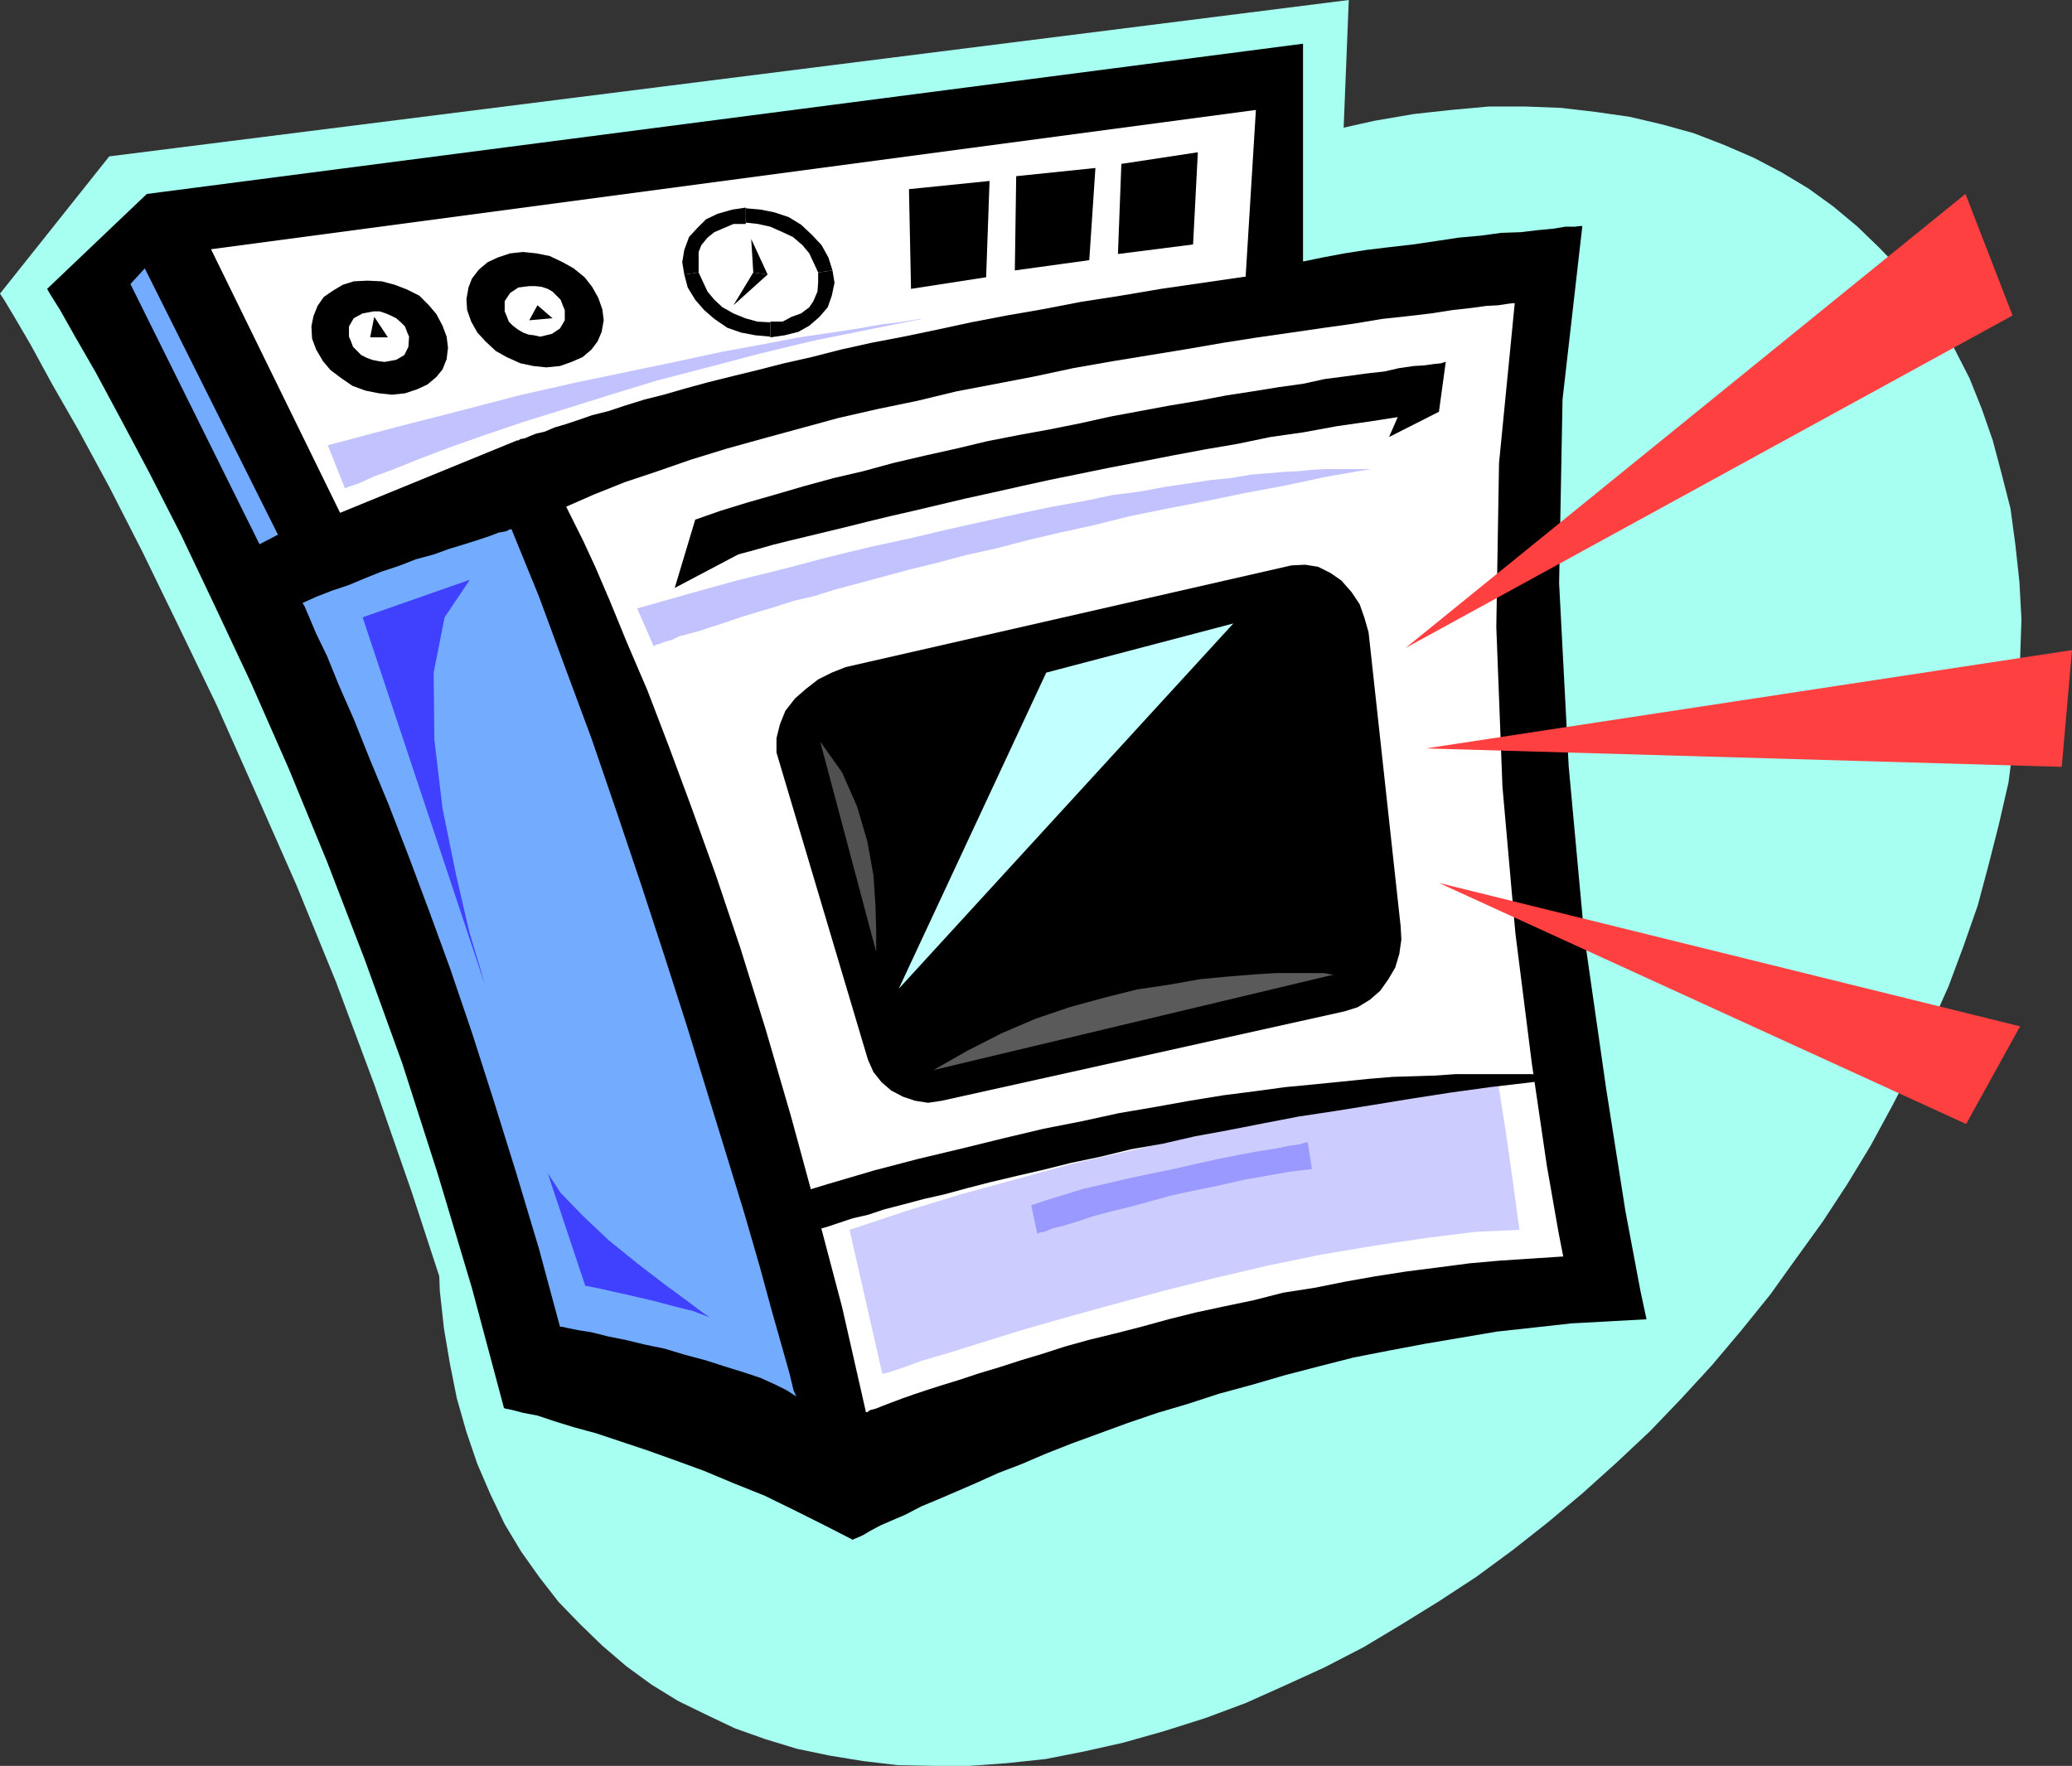
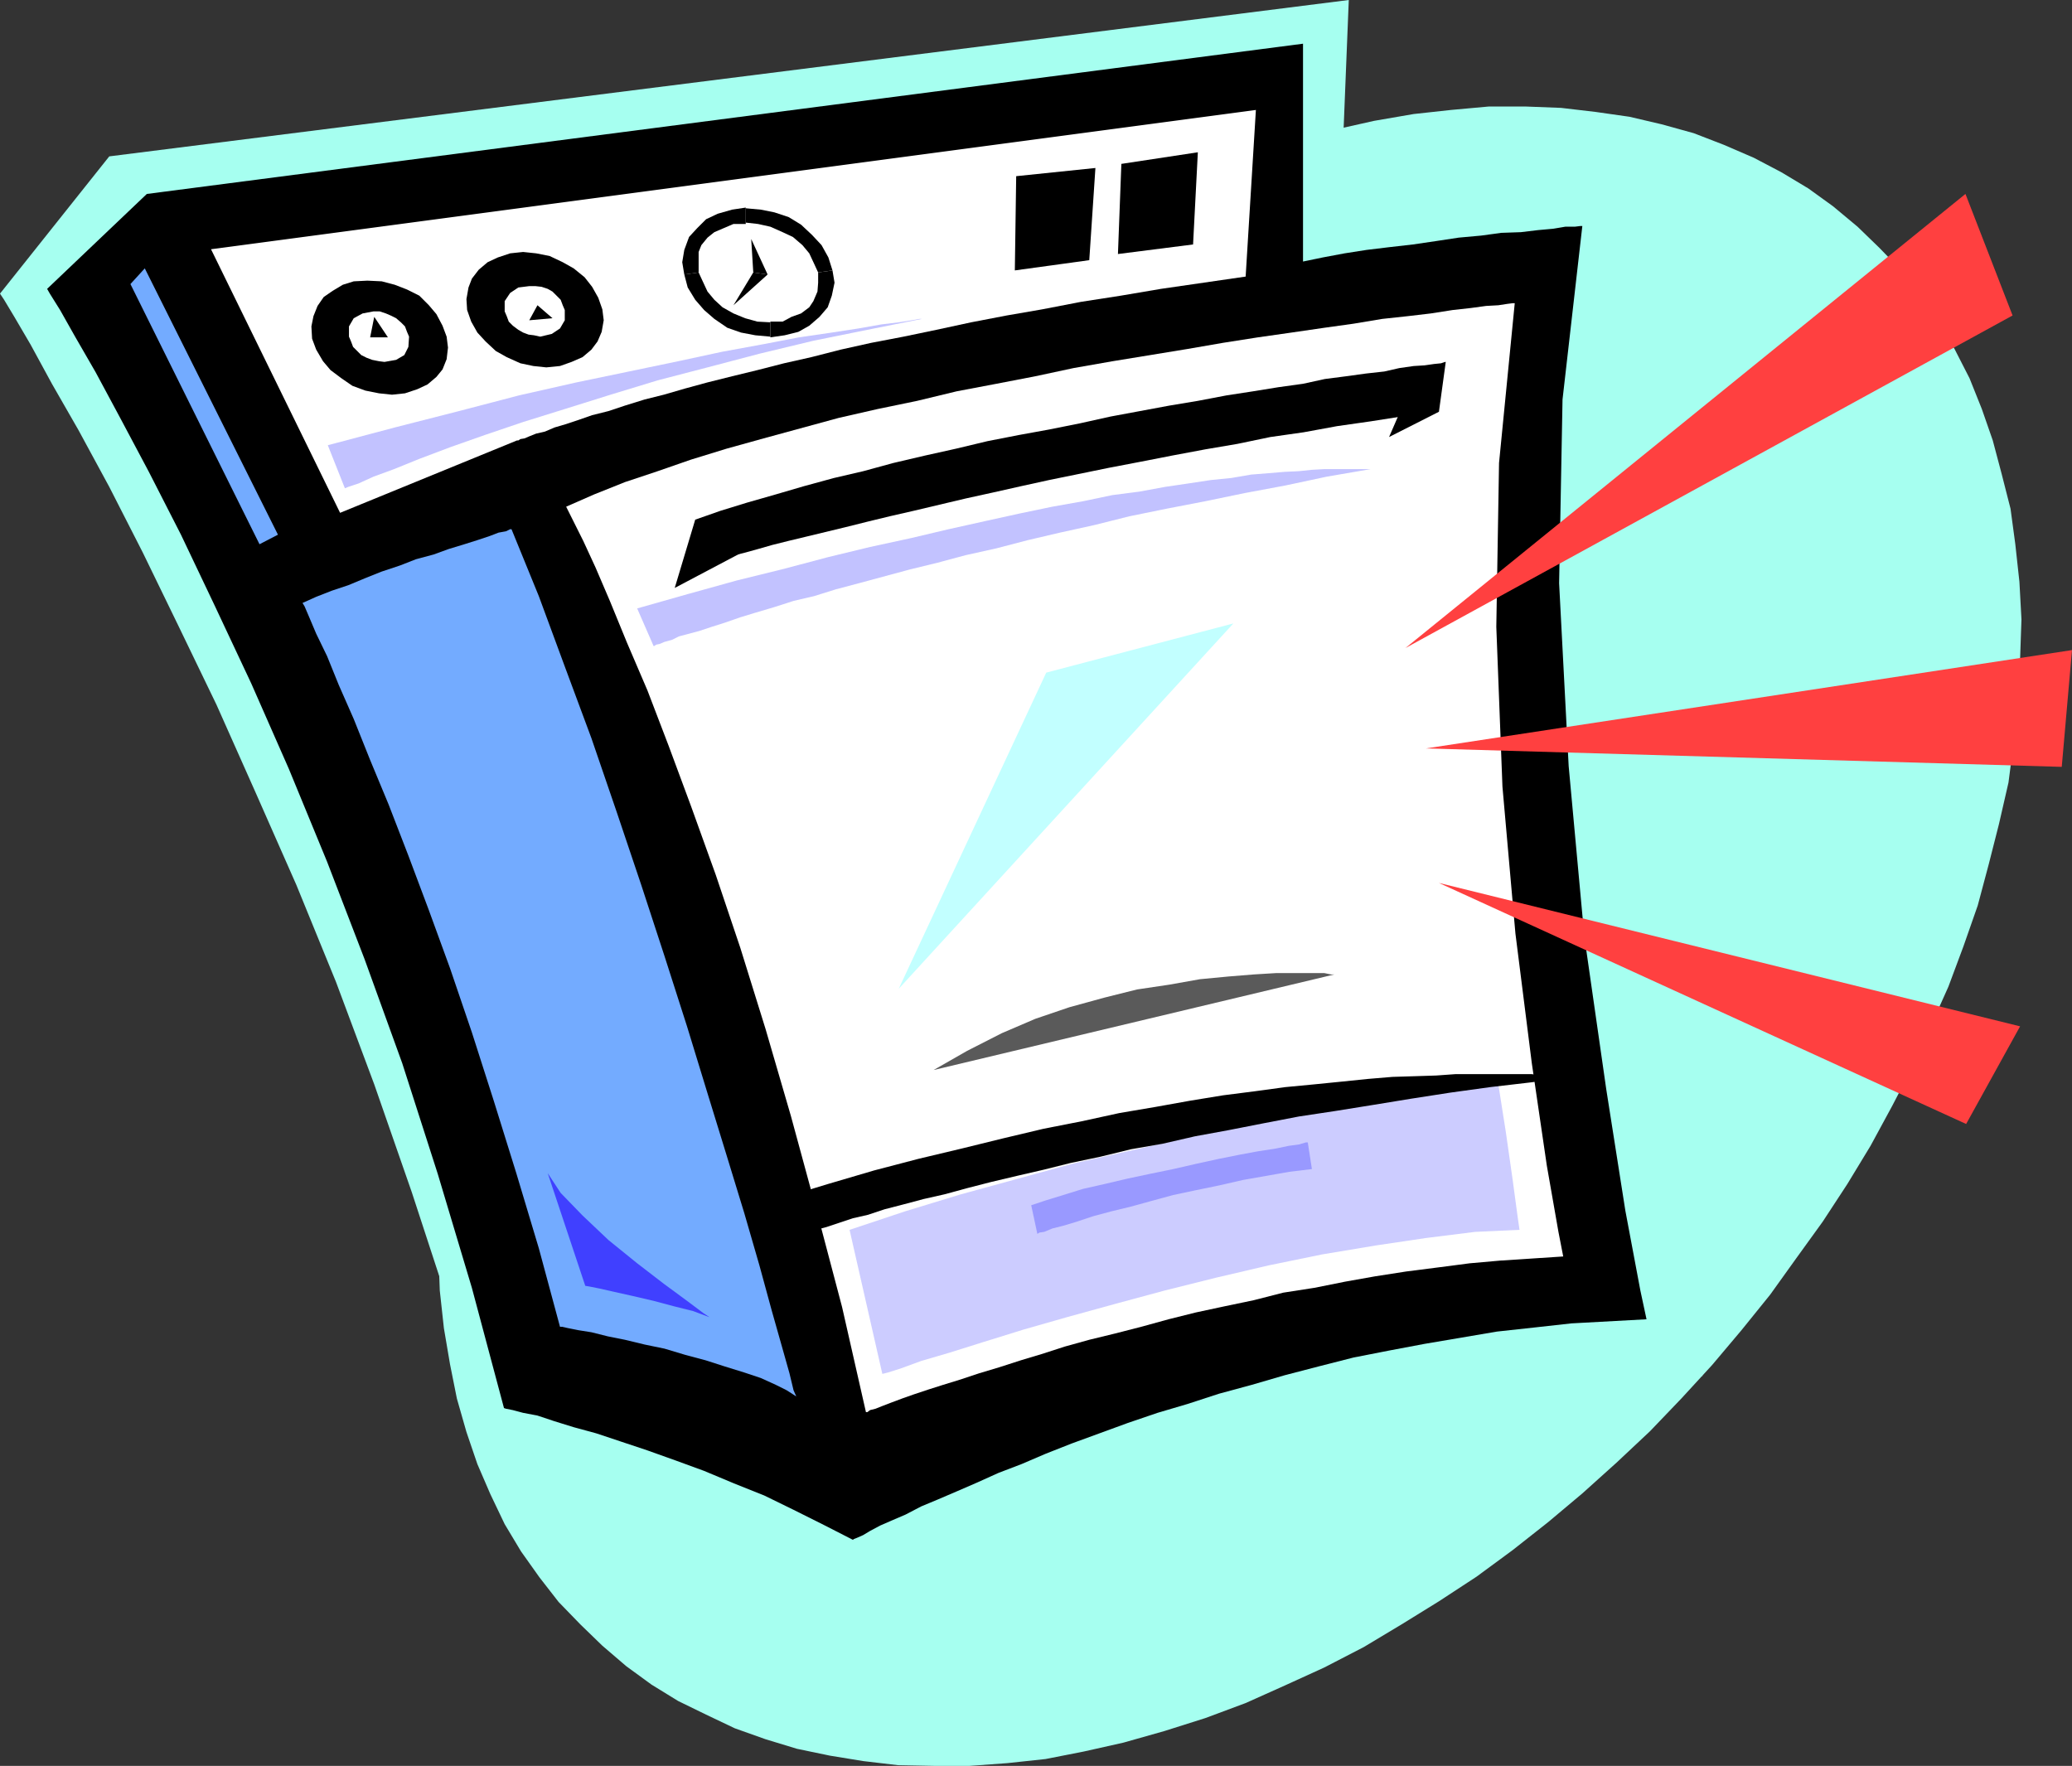
<svg xmlns="http://www.w3.org/2000/svg" xmlns:ns1="http://sodipodi.sourceforge.net/DTD/sodipodi-0.dtd" xmlns:ns2="http://www.inkscape.org/namespaces/inkscape" version="1.0" width="129.724mm" height="110.569mm" id="svg40" ns1:docname="Stove 2.wmf">
  <rect width="100%" height="100%" fill="#333333" stroke="none" />
  <ns1:namedview id="namedview40" pagecolor="#ffffff" bordercolor="#000000" borderopacity="0.25" ns2:showpageshadow="2" ns2:pageopacity="0.0" ns2:pagecheckerboard="0" ns2:deskcolor="#d1d1d1" ns2:document-units="mm" />
  <defs id="defs1">
    <pattern id="WMFhbasepattern" patternUnits="userSpaceOnUse" width="6" height="6" x="0" y="0" />
  </defs>
  <path style="fill:#a6fff0;fill-opacity:1;fill-rule:evenodd;stroke:none" d="m 319.16,0 -2.424,60.438 5.01,-0.97 5.333,-0.97 5.494,-0.97 5.818,-0.808 5.818,-0.97 5.979,-0.646 5.494,-0.646 5.494,-0.485 5.333,-0.485 4.848,-0.485 4.363,-0.485 3.555,-0.323 3.232,-0.485 h 2.262 l 1.616,-0.323 h 0.485 l -5.171,43.47 -0.97,45.894 2.424,46.056 4.202,42.986 5.171,38.138 5.01,30.381 4.04,20.2 1.293,7.11 -9.373,0.323 -9.373,0.646 -9.373,0.808 -9.211,0.646 -9.211,0.97 -9.05,1.293 -8.888,1.454 -8.888,1.131 -8.726,1.454 -8.403,1.778 -8.403,1.616 -8.242,1.616 -7.595,1.778 -7.757,1.616 -7.434,1.939 -7.11,1.778 -6.949,1.939 -6.464,1.616 -5.979,1.616 -5.818,1.778 -5.333,1.616 -5.01,1.454 -4.848,1.454 -4.363,1.454 -3.555,1.293 -3.717,1.131 -2.909,0.97 -2.262,0.646 -1.939,0.808 -1.293,0.485 -0.97,0.485 h -0.162 l -7.272,-3.878 -7.595,-3.555 -7.757,-3.394 -7.757,-2.909 -7.595,-2.909 -7.595,-2.424 -7.11,-2.101 -7.11,-1.939 -6.141,-1.778 -6.141,-1.131 -5.333,-1.293 -4.525,-0.808 -3.555,-0.808 -2.747,-0.485 -1.778,-0.485 h -0.485 L 106.009,308.333 97.445,282.154 88.557,256.621 79.507,232.381 70.134,209.434 60.438,187.456 51.227,166.771 42.178,148.026 33.774,130.734 25.856,115.221 18.584,101.808 12.282,90.819 7.272,81.608 3.394,74.982 0.97,70.942 0,69.488 25.856,37.006 Z" id="path1" />
  <path style="fill:#a6fff0;fill-opacity:1;fill-rule:evenodd;stroke:none" d="m 275.528,409.656 9.696,-3.07 9.534,-3.555 9.373,-4.202 9.211,-4.202 9.373,-4.848 8.888,-5.333 8.888,-5.494 8.888,-5.818 8.565,-6.302 8.403,-6.626 8.08,-6.787 8.08,-7.272 7.918,-7.434 7.434,-7.757 7.272,-7.918 6.949,-8.242 6.787,-8.403 6.141,-8.565 6.302,-8.726 5.818,-8.888 5.494,-9.05 5.171,-9.534 4.686,-9.05 4.363,-9.696 4.202,-9.373 3.555,-9.534 3.394,-9.696 2.586,-9.696 2.424,-9.534 2.262,-9.858 1.293,-10.019 0.97,-9.534 0.485,-9.696 0.323,-9.373 -0.485,-8.888 -0.97,-8.888 -1.131,-8.403 -2.101,-8.242 -2.101,-7.918 -2.586,-7.434 -2.909,-7.272 -3.555,-6.949 -4.04,-6.464 -4.04,-6.302 -4.525,-5.818 -5.171,-5.333 -5.171,-5.01 -5.818,-4.848 -5.818,-4.202 -6.464,-3.878 -6.464,-3.394 -7.11,-3.07 -7.11,-2.747 -7.595,-2.101 -7.595,-1.778 -7.918,-1.131 -8.242,-0.97 -8.403,-0.323 h -8.726 l -8.888,0.808 -8.888,0.97 -9.373,1.616 -9.373,2.101 -9.696,2.747 -9.534,3.07 -9.696,3.717 -9.373,4.04 -9.211,4.363 -9.373,4.848 -8.888,5.171 -8.726,5.656 -8.888,5.656 -8.403,6.302 -8.403,6.787 -8.242,6.626 -7.918,7.272 -7.918,7.434 -7.434,7.757 -7.272,7.918 -6.949,8.242 -6.787,8.403 -6.302,8.565 -6.141,8.726 -5.818,9.05 -5.656,9.05 -5.01,9.373 -4.848,9.211 -4.202,9.534 -4.202,9.534 -3.555,9.534 -3.394,9.696 -2.747,9.534 -2.262,9.696 -2.262,9.858 -1.454,9.858 -0.97,9.696 -0.485,9.534 v 9.373 l 0.323,8.888 0.97,8.888 1.454,8.565 1.616,8.08 2.262,7.918 2.586,7.595 3.07,7.11 3.394,7.11 3.878,6.464 4.363,6.141 4.525,5.818 5.171,5.333 5.171,5.01 5.656,4.848 5.979,4.363 6.302,3.878 6.626,3.232 6.787,3.232 7.272,2.586 7.434,2.262 7.757,1.616 7.918,1.293 8.242,0.97 8.403,0.162 h 8.565 l 8.888,-0.646 9.05,-0.97 9.05,-1.778 9.373,-2.101 z" id="path2" />
  <path style="fill:#000000;fill-opacity:1;fill-rule:evenodd;stroke:none" d="m 308.332,10.342 v 51.55 l 4.686,-0.97 5.171,-0.97 5.171,-0.808 5.333,-0.646 5.656,-0.646 5.494,-0.808 5.333,-0.808 5.333,-0.485 4.686,-0.646 4.686,-0.162 4.04,-0.485 3.555,-0.323 2.909,-0.485 h 2.262 l 1.293,-0.162 h 0.485 l -4.686,41.046 -0.808,43.47 2.262,43.309 3.717,40.4 5.171,36.037 4.525,28.765 3.555,18.907 1.454,6.787 -8.888,0.485 -8.888,0.485 -8.726,0.97 -8.888,0.97 -8.565,1.454 -8.565,1.454 -8.565,1.616 -8.242,1.616 -8.242,2.101 -8.08,2.101 -7.757,2.262 -7.757,2.101 -7.434,2.424 -7.11,2.101 -7.11,2.424 -6.626,2.424 -6.626,2.424 -6.141,2.424 -5.656,2.424 -5.494,2.101 -5.01,2.262 -4.848,2.101 -4.525,1.939 -3.878,1.616 -3.717,1.939 -3.394,1.454 -2.586,1.131 -2.424,1.293 -1.616,0.97 -1.454,0.646 -0.808,0.323 -0.162,0.162 -6.949,-3.555 -7.11,-3.555 -6.949,-3.394 -7.272,-2.909 -6.949,-2.909 -6.626,-2.424 -6.787,-2.424 -6.302,-2.101 -5.818,-1.939 -5.333,-1.454 -4.686,-1.454 -3.878,-1.293 -3.394,-0.646 -2.424,-0.646 -1.616,-0.323 -0.485,-0.162 -7.595,-28.442 -8.08,-26.987 -8.403,-26.179 -8.888,-24.563 -8.888,-23.109 -9.05,-21.978 -8.888,-20.2 -8.726,-18.584 -7.918,-16.645 -7.595,-14.867 -6.787,-12.766 -5.818,-10.827 -4.848,-8.403 -3.555,-6.302 -2.424,-3.878 -0.646,-1.131 23.594,-22.462 z" id="path3" />
  <path style="fill:#ffffff;fill-opacity:1;fill-rule:evenodd;stroke:none" d="m 204.909,334.189 h 0.323 l 0.646,-0.485 1.293,-0.323 1.616,-0.646 2.101,-0.808 2.586,-0.97 2.747,-0.97 3.394,-1.131 3.555,-1.131 4.202,-1.293 4.363,-1.454 4.848,-1.454 5.01,-1.616 4.848,-1.454 5.494,-1.778 5.818,-1.616 5.979,-1.454 6.302,-1.616 6.464,-1.778 6.464,-1.616 6.787,-1.454 6.949,-1.454 6.949,-1.778 7.272,-1.131 7.272,-1.454 7.272,-1.293 7.272,-1.131 7.595,-0.97 7.434,-0.97 7.272,-0.646 7.434,-0.485 7.434,-0.485 -1.131,-5.818 -2.747,-15.675 -3.555,-24.24 -3.878,-30.704 -3.07,-34.744 -1.454,-37.814 0.646,-38.784 3.717,-37.814 h -0.485 l -1.293,0.162 -2.101,0.323 -2.909,0.162 -3.555,0.485 -4.363,0.485 -5.171,0.808 -5.494,0.646 -5.979,0.646 -6.787,1.131 -6.949,0.97 -7.757,1.131 -7.918,1.131 -8.242,1.293 -8.403,1.454 -8.888,1.454 -8.888,1.454 -9.211,1.616 -9.05,1.939 -9.211,1.778 -9.373,1.778 -9.373,2.262 -9.373,1.939 -9.211,2.101 -8.888,2.424 -8.888,2.424 -8.726,2.424 -8.403,2.586 -7.918,2.747 -7.757,2.586 -7.272,2.909 -6.626,2.909 0.485,0.97 1.293,2.586 2.262,4.525 2.909,6.302 3.394,7.918 4.04,9.858 4.848,11.312 5.01,13.09 5.333,14.382 5.818,16.16 5.818,17.291 5.979,19.23 5.979,20.523 5.979,21.978 6.141,23.27 z" id="path4" />
  <path style="fill:#ffffff;fill-opacity:1;fill-rule:evenodd;stroke:none" d="m 49.934,58.984 30.542,62.378 41.854,-17.13 h 0.323 l 0.485,-0.323 0.97,-0.162 1.131,-0.485 1.616,-0.646 2.101,-0.485 2.262,-0.97 2.747,-0.808 2.909,-0.97 3.232,-1.131 3.878,-0.97 3.878,-1.293 4.686,-1.454 4.525,-1.131 5.01,-1.454 5.333,-1.454 5.818,-1.454 5.979,-1.454 6.302,-1.616 6.464,-1.454 6.949,-1.778 7.272,-1.616 7.595,-1.454 7.757,-1.616 8.242,-1.778 8.403,-1.616 8.403,-1.454 9.211,-1.778 9.373,-1.454 9.534,-1.616 10.019,-1.454 10.019,-1.454 2.424,-39.43 z" id="path5" />
  <path style="fill:#73abff;fill-opacity:1;fill-rule:evenodd;stroke:none" d="m 121.038,125.24 h -0.323 l -0.97,0.485 -1.778,0.323 -2.101,0.808 -2.909,0.97 -3.07,0.97 -3.717,1.131 -3.555,1.293 -4.202,1.131 -3.717,1.454 -4.363,1.454 -4.04,1.616 -3.878,1.616 -3.878,1.293 -3.717,1.454 -3.232,1.454 0.485,0.808 0.97,2.262 1.778,4.202 2.586,5.333 2.747,6.787 3.555,8.08 3.878,9.696 4.363,10.504 4.686,12.12 4.848,12.928 5.01,13.736 5.171,15.19 5.171,16.16 5.333,17.13 5.333,17.776 5.01,18.584 h 0.485 l 1.454,0.323 2.424,0.485 3.07,0.485 3.878,0.97 4.04,0.808 4.686,1.131 4.686,0.97 4.848,1.454 4.848,1.293 4.525,1.454 4.686,1.454 3.878,1.293 3.555,1.616 2.586,1.293 2.262,1.454 -0.646,-1.454 -0.97,-4.04 -1.778,-6.302 -2.424,-8.565 -2.909,-10.666 -3.555,-12.282 -4.202,-13.736 -4.525,-14.706 -4.848,-15.837 -5.333,-16.645 -5.494,-16.806 -5.818,-17.291 -5.979,-17.453 -6.302,-16.968 -6.141,-16.645 z" id="path6" />
-   <path style="fill:#000000;fill-opacity:1;fill-rule:evenodd;stroke:none" d="m 318.19,239.33 3.07,-0.97 2.909,-1.778 2.424,-2.101 1.939,-2.747 1.616,-2.747 0.97,-3.232 0.485,-3.394 -0.162,-3.07 -7.595,-69.65 -0.97,-3.394 -1.131,-3.232 -1.939,-2.909 -2.424,-2.747 -2.586,-1.778 -2.909,-1.454 -3.07,-0.485 -3.232,0.162 -105.525,24.078 -3.232,1.293 -3.232,1.616 -2.909,2.262 -2.586,2.262 -2.262,2.909 -1.293,3.232 -0.808,3.232 v 3.394 l 20.685,69.488 0.97,3.232 1.293,2.909 1.939,2.424 2.262,1.939 2.747,1.454 2.909,0.97 3.07,0.485 3.232,-0.485 z" id="path7" />
  <path style="fill:#ccccff;fill-opacity:1;fill-rule:evenodd;stroke:none" d="m 201.03,291.042 7.757,34.098 1.293,-0.323 3.07,-0.97 4.848,-1.778 6.626,-1.939 8.242,-2.586 9.373,-2.909 10.181,-2.909 11.15,-3.07 11.958,-3.232 12.282,-3.07 12.443,-2.909 12.605,-2.586 12.605,-2.101 11.958,-1.778 11.635,-1.454 10.504,-0.485 -0.485,-3.394 -1.131,-8.403 -1.616,-11.312 -1.778,-11.312 -0.97,0.323 -2.909,0.162 -4.363,0.646 -6.302,0.808 -7.434,1.131 -8.726,1.454 -9.534,1.778 -10.827,1.778 -11.635,2.262 -12.282,2.586 -12.766,2.909 -12.928,2.909 -12.928,3.555 -13.574,3.717 -13.251,4.04 z" id="path8" />
-   <path style="fill:#4040ff;fill-opacity:1;fill-rule:evenodd;stroke:none" d="m 111.181,137.198 -25.371,8.888 28.926,86.941 -0.97,-3.394 -2.747,-9.211 -3.07,-13.251 -3.232,-15.837 -1.939,-16.322 -0.162,-15.837 2.586,-13.09 z" id="path9" />
  <path style="fill:#4040ff;fill-opacity:1;fill-rule:evenodd;stroke:none" d="m 129.603,277.629 8.888,26.664 0.97,0.162 2.424,0.485 3.555,0.808 4.363,0.97 4.848,1.131 4.848,1.293 4.525,1.131 3.878,1.454 -1.454,-0.97 -3.878,-2.909 -5.494,-4.04 -6.302,-4.848 -6.787,-5.494 -6.141,-5.818 -5.171,-5.333 z" id="path10" />
  <path style="fill:#73abff;fill-opacity:1;fill-rule:evenodd;stroke:none" d="m 65.771,126.533 -4.363,2.262 -30.542,-61.57 3.394,-3.717 z" id="path11" />
  <path style="fill:#5a5a5a;fill-opacity:1;fill-rule:evenodd;stroke:none" d="m 220.907,253.227 94.859,-22.624 h -0.808 l -1.616,-0.323 h -2.909 -3.555 -4.848 l -5.333,0.323 -5.979,0.485 -6.787,0.646 -7.272,1.293 -7.595,1.131 -7.757,1.939 -8.242,2.262 -8.08,2.747 -7.918,3.394 -8.242,4.202 z" id="path12" />
  <path style="fill:#c2ffff;fill-opacity:1;fill-rule:evenodd;stroke:none" d="m 291.849,147.541 -44.278,11.635 -34.906,74.821 z" id="path13" />
  <path style="fill:#000000;fill-opacity:1;fill-rule:evenodd;stroke:none" d="m 164.509,122.978 3.394,10.181 h 0.162 l 0.808,-0.323 1.131,-0.485 1.778,-0.162 2.101,-0.808 2.586,-0.646 2.909,-0.808 3.394,-0.97 3.878,-0.97 4.04,-0.97 4.686,-1.131 4.686,-1.131 5.171,-1.293 5.333,-1.293 5.656,-1.293 6.141,-1.454 6.141,-1.454 6.626,-1.454 6.464,-1.454 6.626,-1.454 7.11,-1.454 7.11,-1.454 7.595,-1.454 7.434,-1.454 7.757,-1.454 7.595,-1.293 7.757,-1.616 7.918,-1.131 7.918,-1.454 7.918,-1.131 8.242,-1.293 7.918,-0.97 1.616,-11.797 h -0.162 l -0.97,0.323 -1.616,0.162 -2.262,0.323 -2.586,0.162 -3.394,0.485 -3.555,0.808 -4.363,0.485 -4.686,0.646 -5.01,0.646 -5.171,1.131 -5.818,0.808 -5.979,0.97 -6.302,0.97 -6.787,1.293 -6.787,1.131 -6.949,1.293 -6.949,1.293 -7.272,1.616 -7.272,1.454 -7.11,1.293 -7.434,1.454 -7.434,1.778 -7.272,1.616 -7.595,1.778 -7.11,1.939 -6.949,1.616 -7.11,1.939 -6.626,1.939 -6.787,1.939 -6.302,1.939 z" id="path14" />
  <path style="fill:#000000;fill-opacity:1;fill-rule:evenodd;stroke:none" d="m 187.617,292.658 h 0.162 l 0.808,-0.162 1.293,-0.485 1.293,-0.485 1.939,-0.485 2.424,-0.646 2.909,-0.97 3.394,-1.131 3.555,-0.808 3.878,-1.293 4.363,-1.131 4.848,-1.293 5.01,-1.131 5.333,-1.454 5.656,-1.454 6.141,-1.454 6.302,-1.454 6.464,-1.616 6.949,-1.454 7.272,-1.778 7.434,-1.293 7.757,-1.778 7.918,-1.454 8.242,-1.616 8.403,-1.616 8.565,-1.293 9.05,-1.454 8.888,-1.454 9.373,-1.454 9.373,-1.293 9.696,-1.131 9.534,-1.293 h -0.162 -0.485 l -1.131,-0.162 h -1.293 l -1.778,-0.162 h -2.101 l -2.424,-0.323 h -2.909 -3.232 -3.555 -4.04 -4.363 l -4.525,0.323 -5.01,0.162 -5.333,0.162 -5.818,0.485 -6.302,0.646 -6.464,0.646 -6.787,0.646 -7.11,0.97 -7.595,0.97 -7.918,1.293 -8.08,1.454 -8.565,1.454 -8.888,1.939 -9.05,1.778 -9.534,2.262 -9.858,2.424 -10.181,2.424 -10.504,2.747 -10.989,3.232 -11.15,3.394 z" id="path15" />
  <path style="fill:#c2c2ff;fill-opacity:1;fill-rule:evenodd;stroke:none" d="m 150.773,143.986 3.878,8.888 h 0.162 l 0.485,-0.323 0.808,-0.162 1.131,-0.485 1.778,-0.485 1.616,-0.808 2.424,-0.646 2.424,-0.646 2.909,-0.97 3.07,-0.97 3.717,-1.293 3.717,-1.131 4.363,-1.293 4.525,-1.454 4.848,-1.131 5.171,-1.616 5.494,-1.454 5.979,-1.616 5.979,-1.616 6.626,-1.616 6.626,-1.778 7.272,-1.616 7.434,-1.939 7.595,-1.778 8.08,-1.778 8.403,-2.101 8.726,-1.778 9.211,-1.778 9.373,-1.939 9.534,-1.778 9.858,-2.101 10.342,-1.778 h -0.162 -0.323 -0.646 -0.97 -1.131 -1.454 -1.939 -1.939 -2.424 l -2.909,0.162 -3.07,0.323 -3.394,0.162 -3.878,0.323 -4.04,0.323 -4.686,0.808 -4.848,0.485 -5.333,0.808 -5.494,0.808 -6.141,1.131 -6.302,0.808 -6.949,1.454 -7.272,1.293 -7.757,1.616 -8.08,1.778 -8.726,1.939 -8.888,2.101 -9.696,2.101 -10.019,2.424 -10.342,2.747 -11.15,2.747 -11.635,3.232 z" id="path16" />
  <path style="fill:#000000;fill-opacity:1;fill-rule:evenodd;stroke:none" d="m 265.347,38.784 18.099,-2.747 -1.131,21.816 -17.776,2.262 z" id="path17" />
  <path style="fill:#000000;fill-opacity:1;fill-rule:evenodd;stroke:none" d="m 240.461,41.693 18.746,-1.939 -1.454,21.816 -17.614,2.424 z" id="path18" />
-   <path style="fill:#000000;fill-opacity:1;fill-rule:evenodd;stroke:none" d="m 215.089,44.763 19.069,-1.939 -0.808,22.786 -17.776,2.747 z" id="path19" />
  <path style="fill:#000000;fill-opacity:1;fill-rule:evenodd;stroke:none" d="m 92.758,93.405 3.07,-0.323 2.909,-0.97 2.424,-1.131 2.101,-1.778 1.454,-1.778 0.97,-2.424 0.323,-2.747 -0.323,-2.586 -0.97,-2.586 -1.454,-2.747 -1.778,-2.101 -2.262,-2.262 -2.909,-1.454 -2.909,-1.131 -3.07,-0.808 -3.394,-0.162 -3.232,0.162 -2.586,0.808 -2.424,1.454 -2.101,1.454 -1.454,2.101 -0.97,2.424 -0.485,2.424 0.162,2.909 0.97,2.586 1.616,2.747 1.778,2.101 2.586,1.939 2.586,1.778 3.07,1.131 3.232,0.646 z" id="path20" />
  <path style="fill:#000000;fill-opacity:1;fill-rule:evenodd;stroke:none" d="m 129.28,86.941 3.232,-0.323 2.747,-0.97 2.586,-1.131 2.101,-1.778 1.454,-1.939 0.97,-2.262 0.485,-2.747 -0.323,-2.586 -0.97,-2.747 -1.454,-2.586 -1.778,-2.262 -2.586,-2.101 -2.586,-1.454 -3.07,-1.454 -3.232,-0.646 -3.07,-0.323 -3.07,0.323 -2.909,0.97 -2.424,1.131 -2.101,1.778 -1.616,2.101 -0.808,2.101 -0.485,2.747 0.162,2.586 0.97,2.747 1.454,2.586 1.939,2.101 2.424,2.262 2.586,1.454 3.232,1.454 3.07,0.646 z" id="path21" />
  <path style="fill:#ffffff;fill-opacity:1;fill-rule:evenodd;stroke:none" d="m 90.981,85.648 2.747,-0.485 1.939,-1.131 0.97,-1.939 0.162,-2.424 -0.485,-1.131 -0.485,-1.293 -0.97,-0.97 -1.131,-0.97 -1.293,-0.646 -1.131,-0.485 -1.454,-0.485 H 88.395 l -2.586,0.485 -2.101,1.131 -1.131,1.939 v 2.424 l 0.485,1.131 0.485,1.293 0.97,0.97 0.97,0.97 1.293,0.646 1.293,0.485 1.616,0.323 z" id="path22" />
  <path style="fill:#ffffff;fill-opacity:1;fill-rule:evenodd;stroke:none" d="m 127.825,79.669 2.747,-0.646 1.939,-1.293 1.131,-1.939 v -2.424 l -0.485,-1.131 -0.485,-1.293 -0.97,-0.97 -0.97,-0.97 -1.131,-0.646 -1.454,-0.485 -1.454,-0.162 h -1.454 l -2.586,0.323 -1.939,1.293 -1.293,1.939 v 2.424 l 0.485,1.131 0.485,1.293 0.97,0.97 1.293,0.97 1.131,0.646 1.293,0.485 1.293,0.162 z" id="path23" />
  <path style="fill:#c2c2ff;fill-opacity:1;fill-rule:evenodd;stroke:none" d="m 77.568,105.363 4.04,10.181 0.808,-0.323 2.424,-0.808 3.555,-1.616 4.848,-1.778 5.979,-2.424 7.272,-2.747 8.242,-2.909 9.05,-3.07 9.858,-3.07 10.827,-3.394 11.15,-3.394 11.797,-3.07 12.282,-3.232 12.766,-3.07 12.766,-2.586 12.928,-2.586 h -0.646 l -1.778,0.323 -3.07,0.485 -4.04,0.485 -5.494,0.97 -6.302,0.97 -7.757,1.131 -8.403,1.616 -9.696,1.778 -10.504,2.262 -11.635,2.424 -12.443,2.586 -13.574,3.07 -14.221,3.717 -15.19,3.878 z" id="path24" />
  <path style="fill:#000000;fill-opacity:1;fill-rule:evenodd;stroke:none" d="m 88.557,74.982 -0.97,4.848 h 4.202 z" id="path25" />
  <path style="fill:#000000;fill-opacity:1;fill-rule:evenodd;stroke:none" d="m 130.734,75.306 -3.555,-3.07 -1.939,3.555 z" id="path26" />
  <path style="fill:#000000;fill-opacity:1;fill-rule:evenodd;stroke:none" d="m 164.509,122.978 -4.848,16.16 22.947,-12.12 z" id="path27" />
  <path style="fill:#000000;fill-opacity:1;fill-rule:evenodd;stroke:none" d="m 340.491,97.445 -11.797,5.979 5.818,-13.413 z" id="path28" />
  <path style="fill:#ffffff;fill-opacity:1;fill-rule:evenodd;stroke:none" d="m 182.285,78.053 3.232,-0.323 2.586,-0.97 2.424,-1.293 2.101,-1.616 1.454,-1.939 0.97,-2.424 0.485,-2.586 -0.162,-2.586 -0.97,-2.747 -1.454,-2.586 -1.939,-2.262 -2.424,-2.101 -2.747,-1.454 -3.07,-1.293 -3.07,-0.646 -3.232,-0.162 -3.07,0.162 -2.909,0.97 -2.424,1.293 -1.778,1.616 -1.778,1.939 -0.97,2.424 -0.323,2.586 0.323,2.747 0.97,2.586 1.454,2.586 1.939,2.262 2.101,1.939 2.909,1.616 2.909,1.293 3.07,0.646 z" id="path29" />
  <path style="fill:#000000;fill-opacity:1;fill-rule:evenodd;stroke:none" d="m 193.597,64.478 v 2.424 l -0.162,2.101 -0.97,2.262 -0.97,1.454 -1.939,1.454 -2.262,0.808 -2.101,1.131 h -2.909 v 3.717 l 3.394,-0.485 3.232,-0.808 2.586,-1.454 2.424,-2.101 1.939,-2.262 0.97,-2.747 0.646,-3.07 -0.485,-2.909 z" id="path30" />
  <path style="fill:#000000;fill-opacity:1;fill-rule:evenodd;stroke:none" d="m 176.467,53.005 v -0.323 l 2.909,0.323 2.909,0.646 2.909,1.293 2.424,1.131 2.262,1.939 1.616,1.939 1.131,2.424 0.97,2.101 3.394,-0.485 -0.97,-3.07 -1.616,-2.909 -2.262,-2.424 -2.586,-2.424 -2.909,-1.778 -3.394,-1.131 -3.232,-0.646 -3.555,-0.323 v -0.162 z" id="path31" />
  <path style="fill:#000000;fill-opacity:1;fill-rule:evenodd;stroke:none" d="m 165.317,64.478 v -2.424 -2.424 l 0.646,-1.616 1.454,-1.778 1.616,-1.293 2.262,-0.97 2.262,-0.97 h 2.909 v -3.878 l -3.232,0.485 -3.394,0.97 -2.747,1.293 -2.101,2.101 -1.939,2.101 -1.131,3.07 -0.485,2.909 0.485,2.909 z" id="path32" />
  <path style="fill:#000000;fill-opacity:1;fill-rule:evenodd;stroke:none" d="m 182.285,76.114 v 0.162 l -3.07,-0.162 -2.909,-0.808 -2.747,-1.131 -2.586,-1.454 -1.939,-1.778 -1.616,-1.939 -1.131,-2.424 -0.97,-2.101 -3.394,0.485 0.808,3.07 1.778,2.909 2.101,2.424 2.424,2.101 3.07,2.101 3.232,1.131 3.394,0.646 3.555,0.323 v 0.162 z" id="path33" />
  <path style="fill:#000000;fill-opacity:1;fill-rule:evenodd;stroke:none" d="m 177.76,56.56 0.485,7.918 3.394,0.485 z" id="path34" />
  <path style="fill:#000000;fill-opacity:1;fill-rule:evenodd;stroke:none" d="m 178.245,64.478 -4.686,7.757 8.08,-7.272 z" id="path35" />
  <path style="fill:#ff4040;fill-opacity:1;fill-rule:evenodd;stroke:none" d="M 332.572,153.358 465.084,45.894 476.235,74.659 Z" id="path36" />
  <path style="fill:#ff4040;fill-opacity:1;fill-rule:evenodd;stroke:none" d="m 337.42,177.114 152.873,-23.27 -2.424,27.634 z" id="path37" />
  <path style="fill:#ff4040;fill-opacity:1;fill-rule:evenodd;stroke:none" d="m 340.491,208.949 137.521,33.936 -12.766,23.109 z" id="path38" />
  <path style="fill:#9999ff;fill-opacity:1;fill-rule:evenodd;stroke:none" d="m 244.016,285.224 1.454,6.787 0.485,-0.323 1.131,-0.162 1.939,-0.808 2.586,-0.646 3.232,-0.97 3.878,-1.293 4.202,-1.131 4.686,-1.131 4.686,-1.293 5.333,-1.454 5.333,-1.131 5.494,-1.131 5.656,-1.293 5.494,-0.97 5.494,-0.97 5.333,-0.646 -0.97,-6.302 h -0.485 l -1.616,0.485 -2.424,0.323 -3.07,0.646 -4.202,0.646 -4.363,0.808 -4.848,0.97 -5.171,1.131 -5.656,1.293 -5.494,1.131 -5.333,1.131 -5.494,1.293 -5.01,1.131 -4.686,1.454 -4.202,1.293 z" id="path39" />
-   <path style="fill:#505050;fill-opacity:1;fill-rule:evenodd;stroke:none" d="m 194.081,175.498 13.251,49.773 v -1.293 -3.717 l -0.162,-5.818 -0.485,-7.272 -1.454,-8.08 -2.424,-8.242 -3.555,-8.08 z" id="path40" />
</svg>